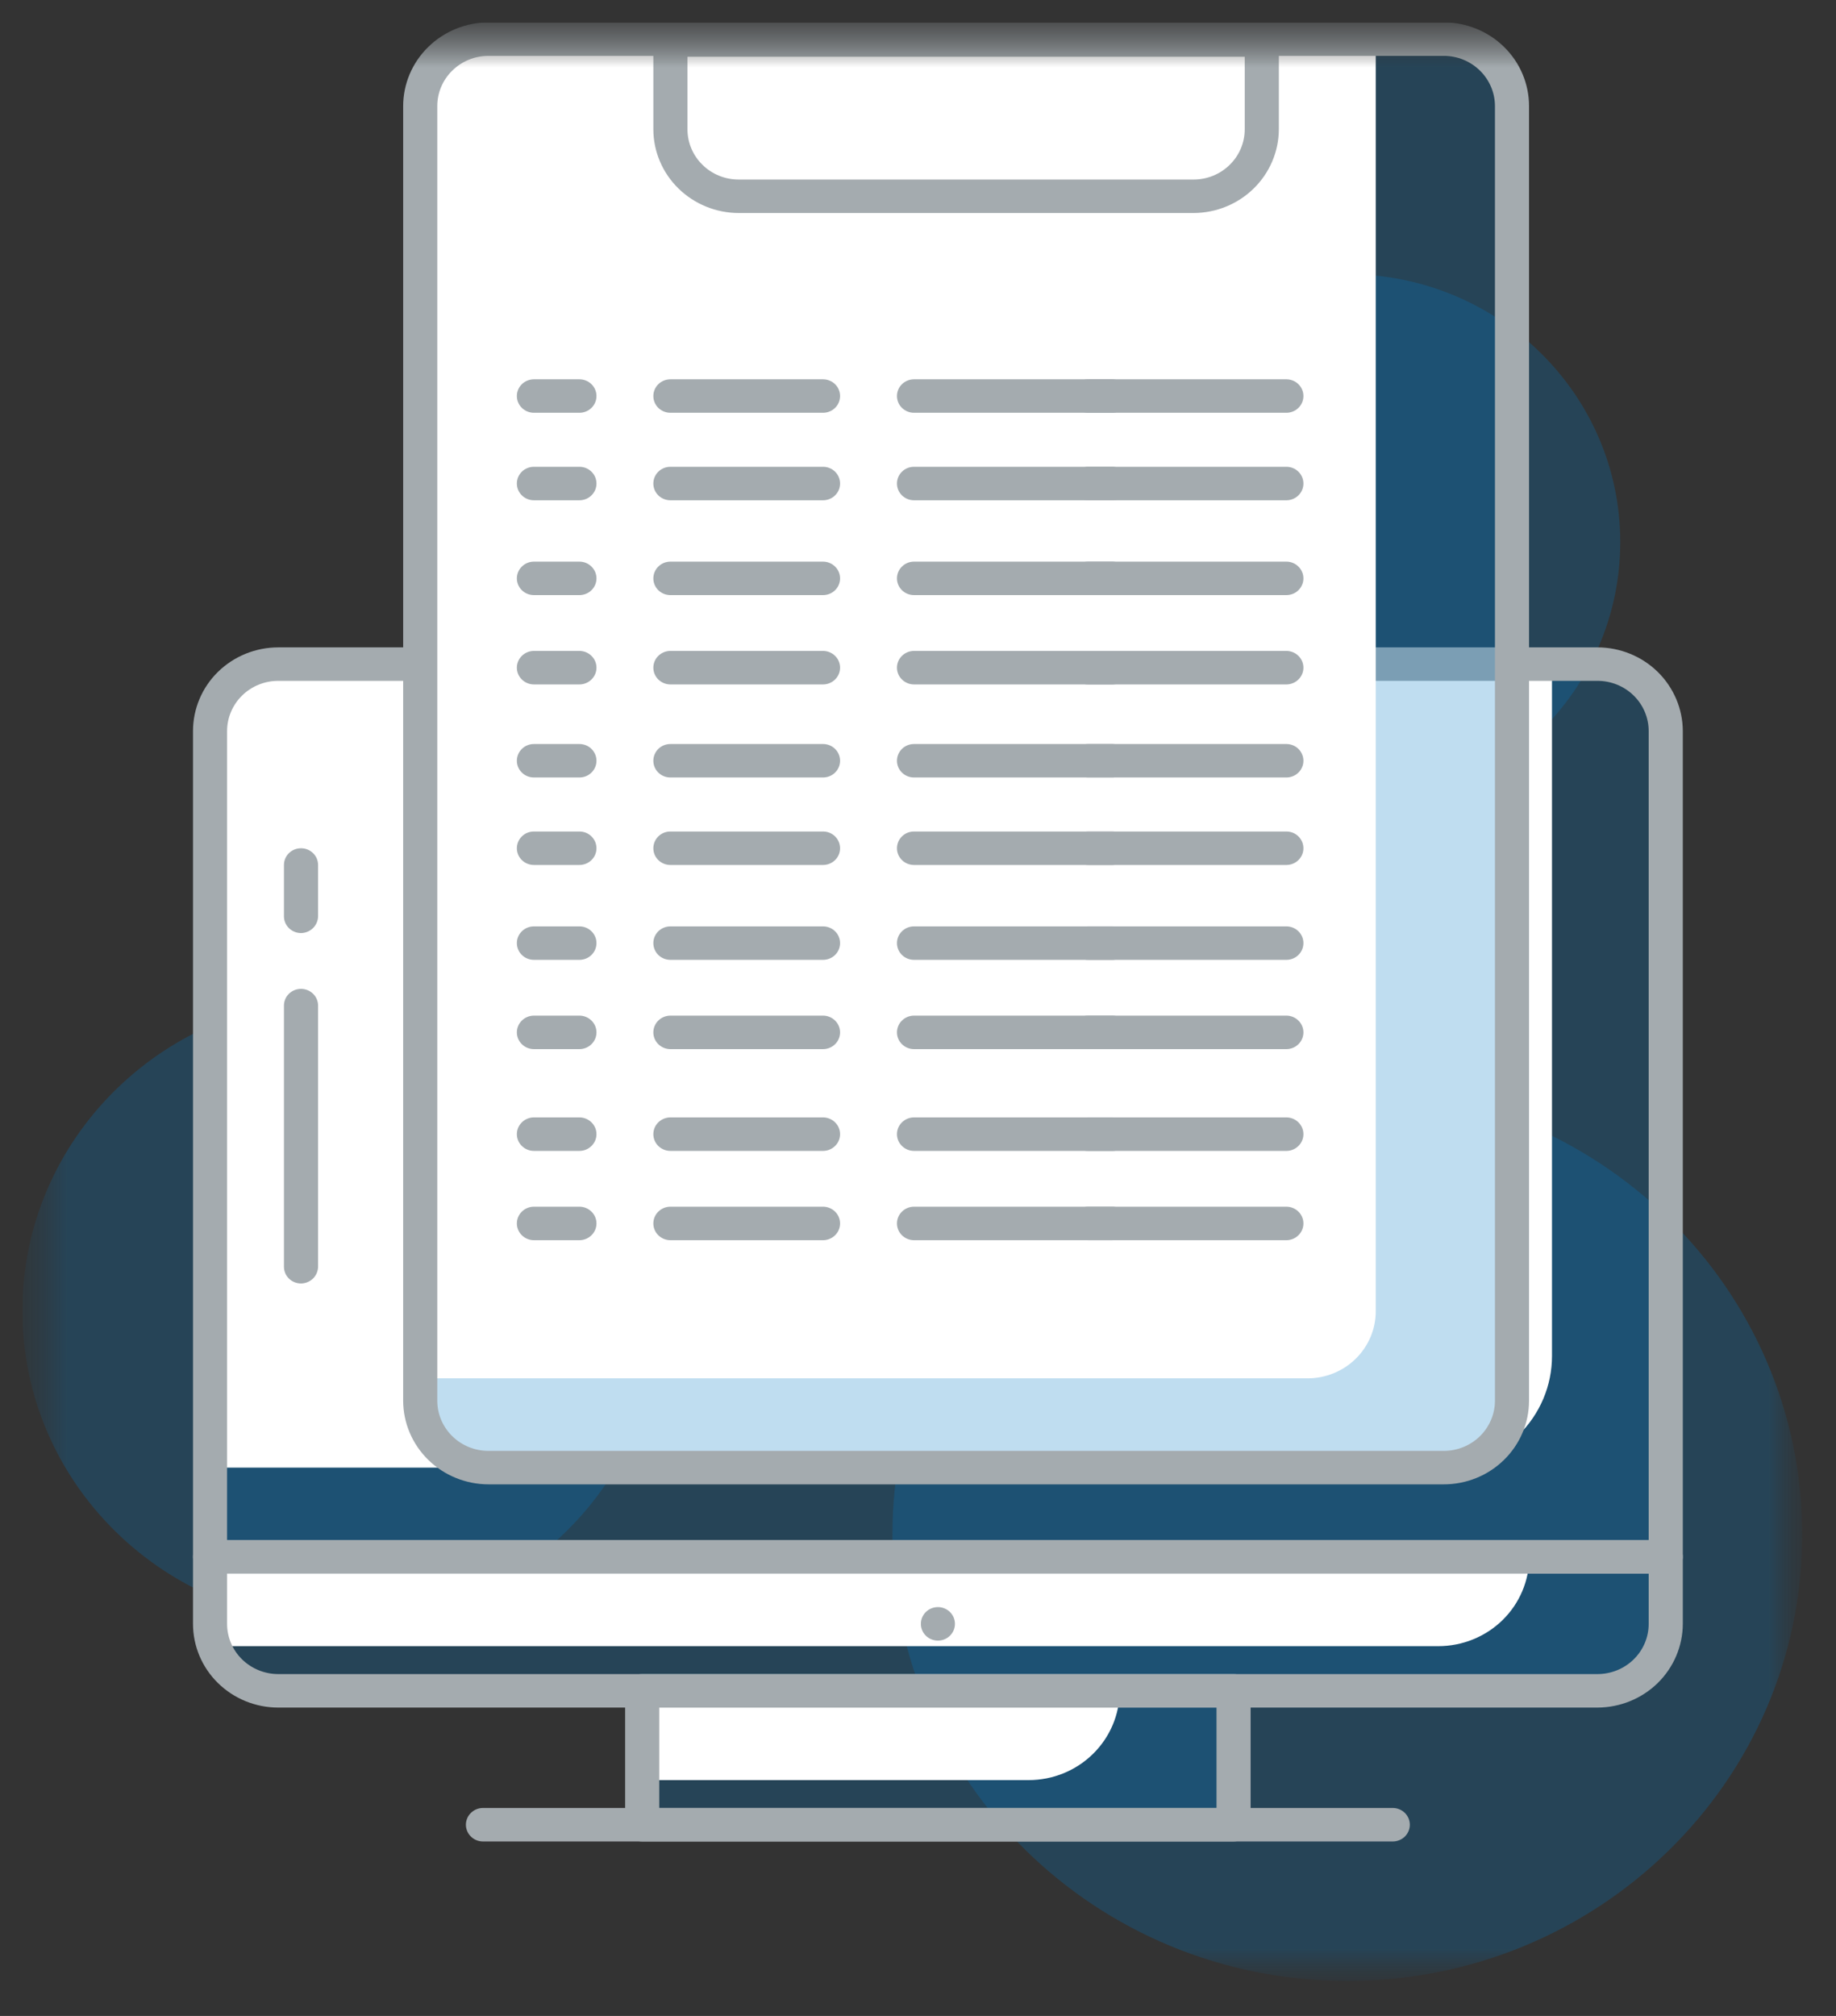
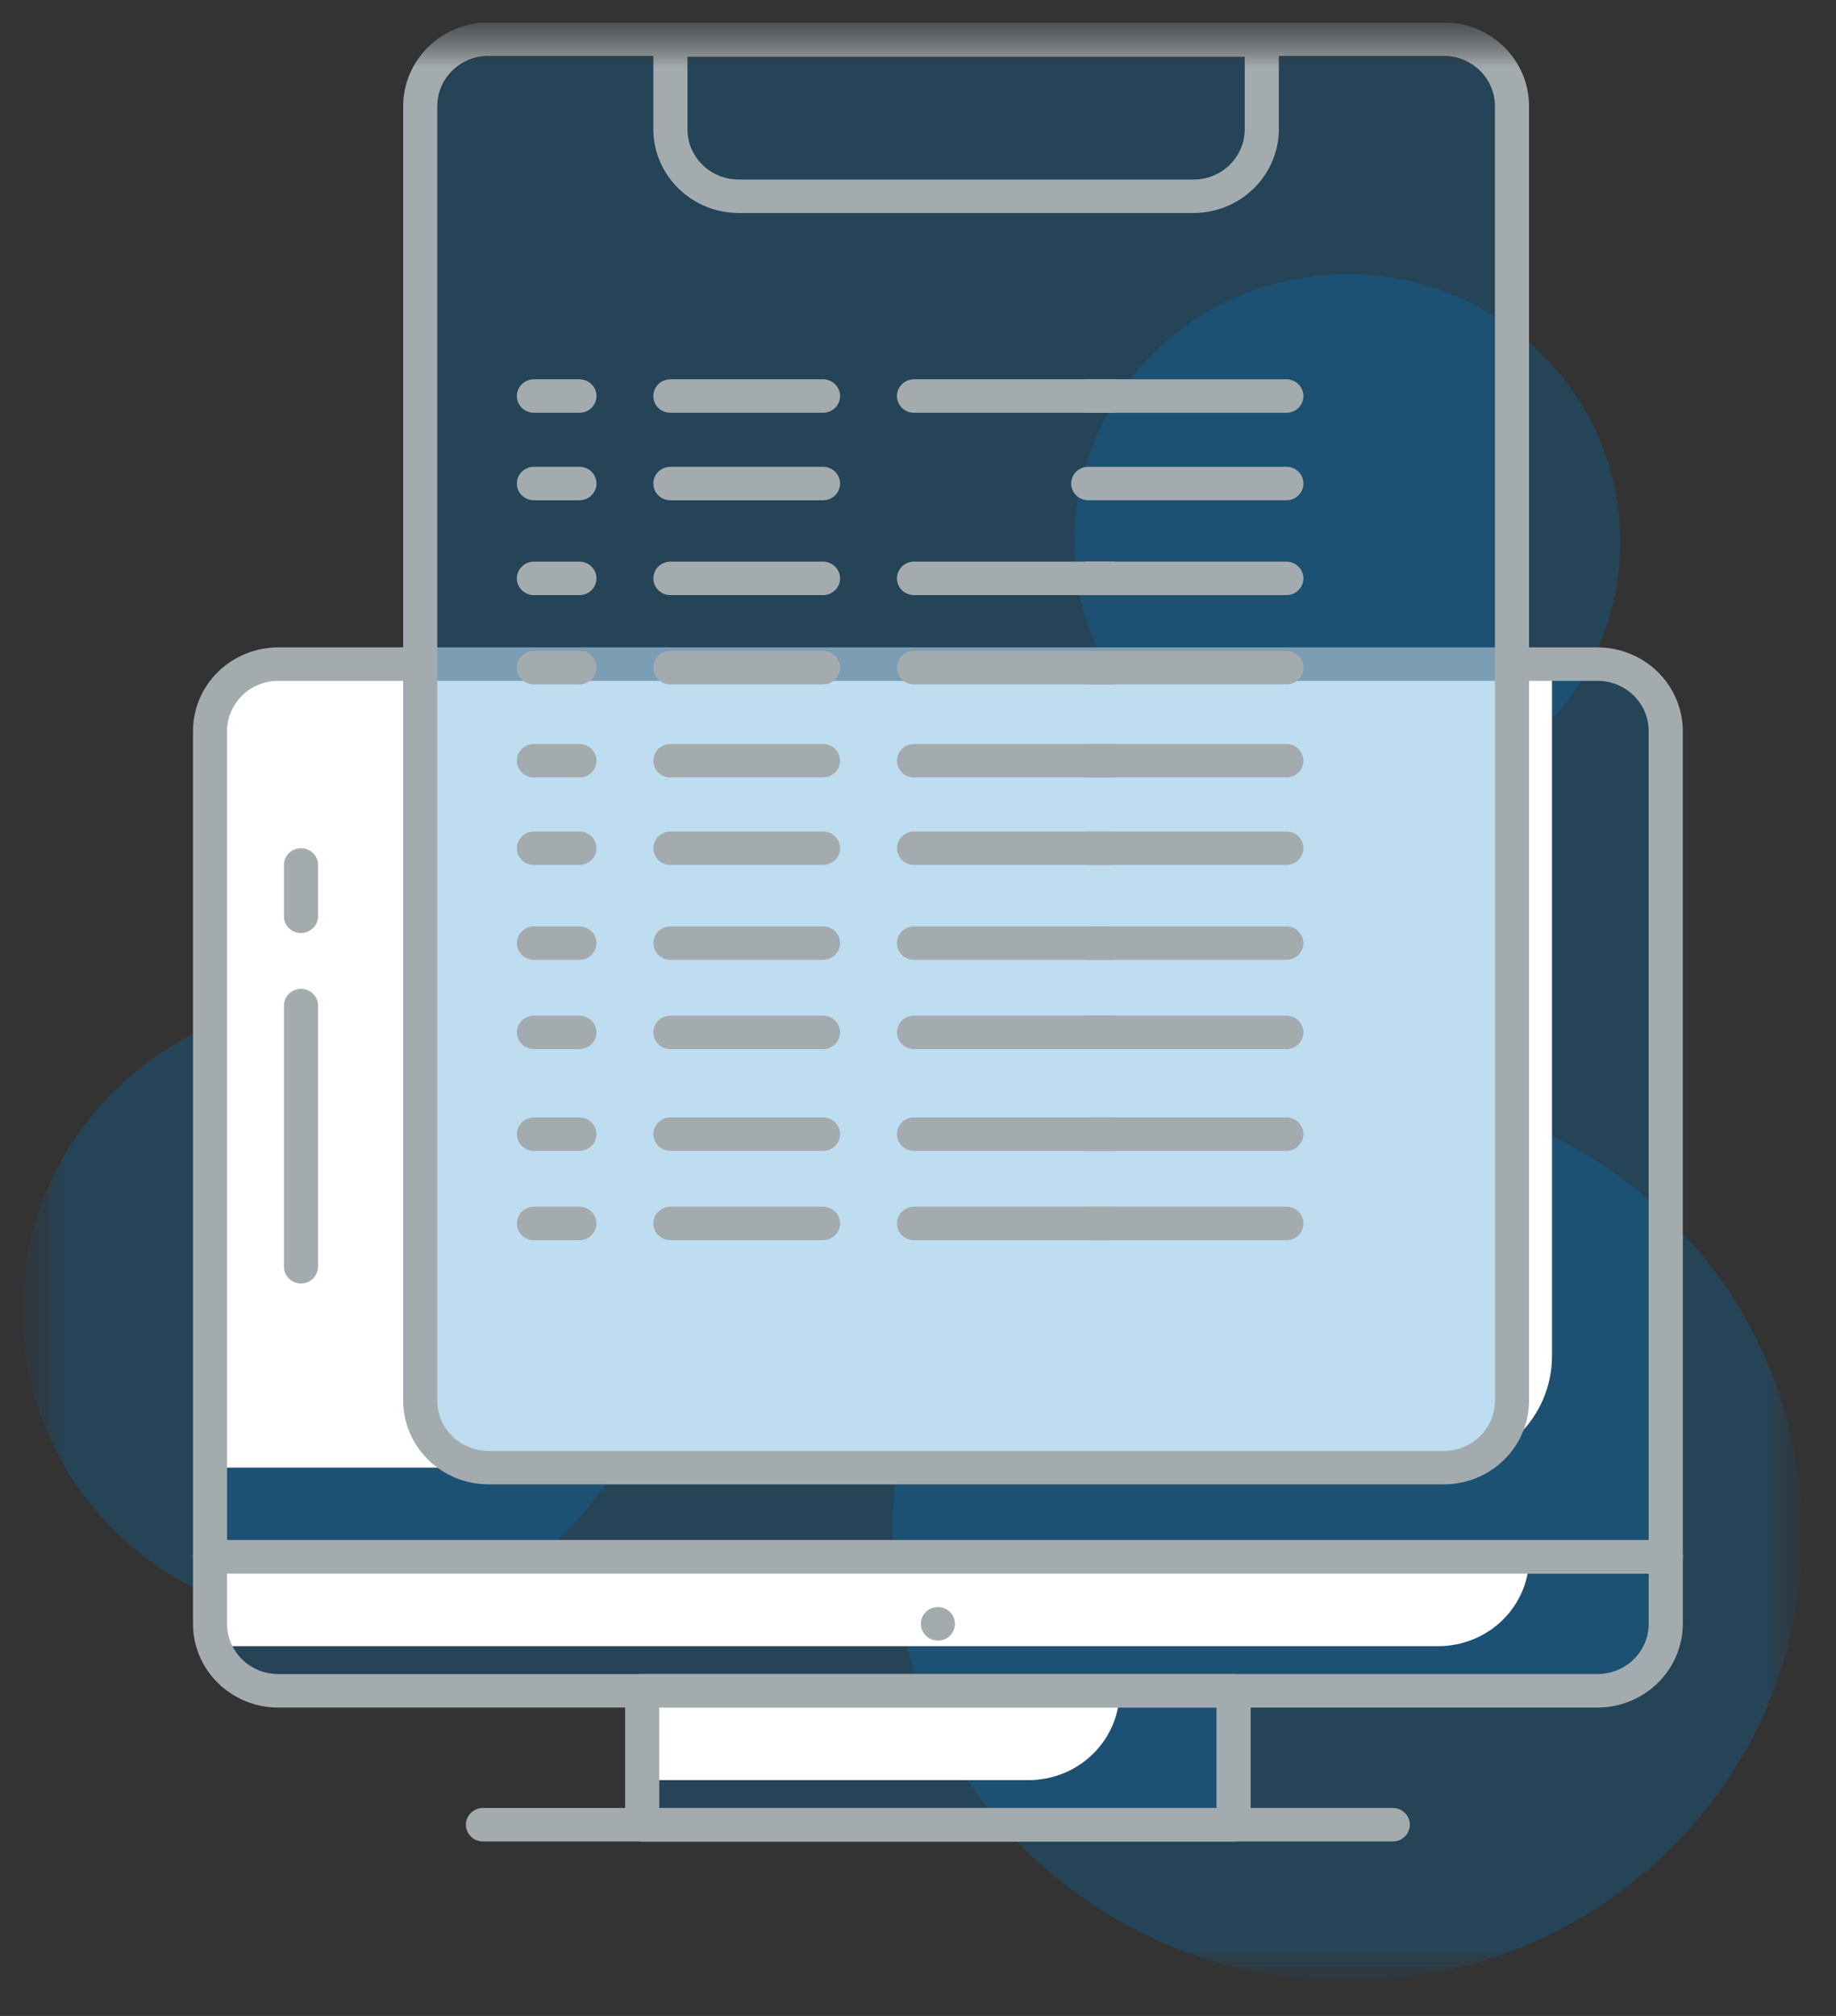
<svg xmlns="http://www.w3.org/2000/svg" width="41" height="45" viewBox="0 0 41 45" fill="none">
  <rect x="0" y="0" width="41" height="45" fill="#333333" stroke="none" />
  <g clip-path="url(#clip0_11946_2536)">
    <mask id="mask0_11946_2536" style="mask-type:luminance" maskUnits="userSpaceOnUse" x="0" y="0" width="41" height="45">
      <path d="M40.245 0.5H0.5V44.22H40.245V0.5Z" fill="white" />
    </mask>
    <g mask="url(#mask0_11946_2536)">
      <mask id="mask1_11946_2536" style="mask-type:luminance" maskUnits="userSpaceOnUse" x="0" y="0" width="41" height="45">
        <path d="M40.245 0.5H0.5V44.22H40.245V0.5Z" fill="white" />
      </mask>
      <g mask="url(#mask1_11946_2536)">
        <path d="M7.611 36.233C11.538 36.233 14.722 33.11 14.722 29.258C14.722 25.406 11.538 22.283 7.611 22.283C3.684 22.283 0.5 25.406 0.5 29.258C0.5 33.11 3.684 36.233 7.611 36.233Z" fill="#0079c6" fill-opacity="0.25" />
        <path d="M30.087 18.078C33.454 18.078 36.182 15.401 36.182 12.099C36.182 8.797 33.454 6.12 30.087 6.12C26.721 6.12 23.992 8.797 23.992 12.099C23.992 15.401 26.721 18.078 30.087 18.078Z" fill="#0079c6" fill-opacity="0.25" />
        <path d="M30.087 44.22C35.698 44.22 40.246 39.759 40.246 34.255C40.246 28.752 35.698 24.291 30.087 24.291C24.477 24.291 19.929 28.752 19.929 34.255C19.929 39.759 24.477 44.22 30.087 44.22Z" fill="#0079c6" fill-opacity="0.25" />
        <path d="M27.547 37.743H14.341V40.732H27.547V37.743Z" fill="#0079c6" fill-opacity="0.25" />
        <path d="M25.003 37.743H14.336V39.736H22.971C23.51 39.736 24.026 39.526 24.407 39.152C24.788 38.778 25.003 38.271 25.003 37.743Z" fill="white" />
        <path d="M27.547 41.106H14.341C14.24 41.106 14.143 41.067 14.072 40.996C14 40.926 13.96 40.831 13.96 40.732V37.743C13.959 37.694 13.969 37.645 13.988 37.599C14.007 37.553 14.034 37.512 14.07 37.477C14.106 37.442 14.148 37.415 14.194 37.396C14.241 37.378 14.291 37.368 14.341 37.369H27.547C27.648 37.369 27.745 37.409 27.817 37.479C27.888 37.549 27.928 37.644 27.928 37.743V40.732C27.927 40.831 27.886 40.925 27.815 40.995C27.744 41.065 27.648 41.105 27.547 41.106ZM14.722 40.358H27.166V38.116H14.722V40.358Z" fill="#A4ABAF" />
        <path d="M6.214 14.824H35.674C36.078 14.824 36.466 14.982 36.752 15.262C37.037 15.542 37.198 15.922 37.198 16.319V34.754H4.69V16.319C4.69 15.922 4.851 15.542 5.137 15.262C5.423 14.982 5.81 14.824 6.214 14.824Z" fill="#0079c6" fill-opacity="0.25" />
        <path d="M6.214 14.824H34.658V30.269C34.658 30.93 34.391 31.564 33.914 32.031C33.438 32.498 32.792 32.761 32.119 32.761H4.69V16.319C4.69 15.922 4.851 15.542 5.137 15.262C5.423 14.982 5.81 14.824 6.214 14.824Z" fill="white" />
        <path d="M37.198 35.127H4.691C4.589 35.127 4.493 35.088 4.421 35.018C4.35 34.948 4.31 34.853 4.31 34.754V16.319C4.31 15.824 4.51 15.348 4.867 14.998C5.225 14.648 5.709 14.451 6.214 14.451H35.674C36.179 14.452 36.663 14.649 37.02 14.999C37.376 15.35 37.578 15.824 37.579 16.319V34.754C37.578 34.852 37.537 34.947 37.466 35.017C37.395 35.086 37.299 35.126 37.198 35.127ZM5.071 34.38H36.817V16.319C36.817 16.022 36.697 15.737 36.482 15.526C36.268 15.316 35.977 15.198 35.674 15.198H6.214C5.911 15.198 5.62 15.316 5.406 15.526C5.192 15.737 5.071 16.022 5.071 16.319V34.38Z" fill="#A4ABAF" />
        <path d="M4.69 34.753H37.198V36.248C37.198 36.644 37.037 37.025 36.752 37.305C36.466 37.585 36.078 37.743 35.674 37.743H6.214C5.81 37.743 5.423 37.585 5.137 37.305C4.851 37.025 4.69 36.644 4.69 36.248V34.753Z" fill="#0079c6" fill-opacity="0.25" />
        <path d="M32.119 36.746H4.69V34.753H34.15C34.15 35.282 33.936 35.789 33.555 36.163C33.174 36.536 32.657 36.746 32.119 36.746Z" fill="white" />
        <path d="M35.674 38.117H6.214C5.709 38.117 5.225 37.92 4.867 37.569C4.51 37.219 4.31 36.744 4.31 36.248V34.754C4.309 34.704 4.318 34.655 4.337 34.61C4.356 34.564 4.384 34.523 4.42 34.488C4.455 34.453 4.497 34.425 4.544 34.407C4.59 34.389 4.64 34.379 4.691 34.38H37.198C37.299 34.38 37.396 34.419 37.467 34.489C37.539 34.559 37.579 34.654 37.579 34.754V36.248C37.578 36.743 37.376 37.218 37.02 37.568C36.663 37.918 36.179 38.115 35.674 38.117ZM5.071 35.127V36.248C5.071 36.546 5.192 36.831 5.406 37.041C5.621 37.251 5.911 37.369 6.214 37.369H35.674C35.977 37.369 36.268 37.251 36.482 37.041C36.697 36.831 36.817 36.546 36.817 36.248V35.127H5.071Z" fill="#A4ABAF" />
        <path d="M31.102 41.106H10.785C10.684 41.106 10.587 41.066 10.516 40.996C10.444 40.926 10.404 40.831 10.404 40.732C10.404 40.633 10.444 40.538 10.516 40.468C10.587 40.398 10.684 40.358 10.785 40.358H31.102C31.203 40.358 31.3 40.398 31.372 40.468C31.443 40.538 31.483 40.633 31.483 40.732C31.483 40.831 31.443 40.926 31.372 40.996C31.3 41.066 31.203 41.106 31.102 41.106Z" fill="#A4ABAF" />
        <path d="M20.945 36.622C21.155 36.622 21.325 36.455 21.325 36.248C21.325 36.042 21.155 35.874 20.945 35.874C20.734 35.874 20.564 36.042 20.564 36.248C20.564 36.455 20.734 36.622 20.945 36.622Z" fill="#A4ABAF" />
        <path d="M6.722 28.65C6.621 28.65 6.524 28.611 6.452 28.541C6.381 28.471 6.341 28.376 6.341 28.277V22.447C6.341 22.348 6.381 22.253 6.452 22.183C6.524 22.113 6.621 22.074 6.722 22.074C6.823 22.074 6.92 22.113 6.991 22.183C7.063 22.253 7.103 22.348 7.103 22.447V28.277C7.101 28.375 7.061 28.47 6.99 28.54C6.919 28.609 6.822 28.649 6.722 28.65Z" fill="#A4ABAF" />
        <path d="M6.722 20.828C6.621 20.828 6.524 20.788 6.452 20.718C6.381 20.648 6.341 20.553 6.341 20.454V19.308C6.341 19.209 6.381 19.114 6.452 19.044C6.524 18.974 6.621 18.935 6.722 18.935C6.823 18.935 6.92 18.974 6.991 19.044C7.063 19.114 7.103 19.209 7.103 19.308V20.454C7.101 20.553 7.061 20.647 6.99 20.717C6.919 20.787 6.822 20.827 6.722 20.828Z" fill="#A4ABAF" />
        <path d="M24.409 26.782C25.461 26.782 26.313 25.945 26.313 24.913C26.313 23.881 25.461 23.045 24.409 23.045C23.357 23.045 22.504 23.881 22.504 24.913C22.504 25.945 23.357 26.782 24.409 26.782Z" fill="white" />
        <path d="M18.059 20.554C19.111 20.554 19.964 19.717 19.964 18.685C19.964 17.653 19.111 16.817 18.059 16.817C17.007 16.817 16.154 17.653 16.154 18.685C16.154 19.717 17.007 20.554 18.059 20.554Z" fill="white" />
        <path d="M32.245 0.894H10.912C10.071 0.894 9.389 1.563 9.389 2.388V31.266C9.389 32.091 10.071 32.761 10.912 32.761H32.245C33.087 32.761 33.769 32.091 33.769 31.266V2.388C33.769 1.563 33.087 0.894 32.245 0.894Z" fill="#0079c6" fill-opacity="0.25" />
-         <path d="M10.912 0.874H30.722V29.273C30.722 29.669 30.561 30.049 30.275 30.33C29.99 30.61 29.602 30.768 29.198 30.768H9.389V2.368C9.389 1.972 9.549 1.592 9.835 1.311C10.121 1.031 10.508 0.874 10.912 0.874Z" fill="white" />
        <path d="M32.241 33.134H10.908C10.403 33.133 9.919 32.936 9.562 32.586C9.205 32.236 9.004 31.761 9.003 31.266V2.368C9.004 1.873 9.205 1.399 9.562 1.049C9.919 0.699 10.403 0.501 10.908 0.5H32.241C32.746 0.5 33.23 0.697 33.587 1.047C33.945 1.398 34.145 1.873 34.145 2.368V31.266C34.145 31.762 33.945 32.237 33.587 32.587C33.23 32.938 32.746 33.134 32.241 33.134ZM10.908 1.247C10.605 1.247 10.314 1.365 10.1 1.576C9.885 1.786 9.765 2.071 9.765 2.368V31.266C9.765 31.563 9.885 31.848 10.1 32.059C10.314 32.269 10.605 32.387 10.908 32.387H32.241C32.544 32.387 32.834 32.269 33.049 32.059C33.263 31.848 33.384 31.563 33.384 31.266V2.368C33.384 2.071 33.263 1.786 33.049 1.576C32.834 1.365 32.544 1.247 32.241 1.247H10.908Z" fill="#A4ABAF" />
        <path d="M26.653 4.755H16.495C15.99 4.754 15.506 4.556 15.149 4.206C14.792 3.856 14.591 3.382 14.59 2.887V0.894C14.59 0.795 14.63 0.7 14.701 0.629C14.773 0.559 14.87 0.52 14.971 0.52H28.177C28.227 0.519 28.277 0.529 28.324 0.547C28.37 0.566 28.412 0.593 28.448 0.628C28.483 0.663 28.511 0.704 28.53 0.75C28.549 0.796 28.559 0.844 28.558 0.894V2.887C28.556 3.382 28.355 3.856 27.998 4.206C27.642 4.556 27.158 4.754 26.653 4.755ZM15.352 1.267V2.887C15.352 3.184 15.472 3.469 15.687 3.679C15.901 3.89 16.192 4.008 16.495 4.008H26.653C26.956 4.008 27.247 3.89 27.461 3.679C27.676 3.469 27.796 3.184 27.796 2.887V1.267H15.352Z" fill="#A4ABAF" />
        <path d="M24.835 9.214H20.411C20.31 9.214 20.213 9.175 20.142 9.105C20.07 9.035 20.03 8.94 20.03 8.84C20.03 8.741 20.07 8.646 20.142 8.576C20.213 8.506 20.31 8.467 20.411 8.467H24.835C24.936 8.467 25.033 8.506 25.105 8.576C25.176 8.646 25.216 8.741 25.216 8.84C25.216 8.94 25.176 9.035 25.105 9.105C25.033 9.175 24.936 9.214 24.835 9.214Z" fill="#A4ABAF" />
        <path d="M28.726 9.214H24.302C24.201 9.214 24.104 9.175 24.032 9.105C23.961 9.035 23.921 8.94 23.921 8.84C23.921 8.741 23.961 8.646 24.032 8.576C24.104 8.506 24.201 8.467 24.302 8.467H28.726C28.827 8.467 28.924 8.506 28.995 8.576C29.067 8.646 29.107 8.741 29.107 8.84C29.107 8.94 29.067 9.035 28.995 9.105C28.924 9.175 28.827 9.214 28.726 9.214Z" fill="#A4ABAF" />
        <path d="M18.379 9.214H14.971C14.87 9.214 14.773 9.175 14.701 9.105C14.63 9.035 14.59 8.94 14.59 8.84C14.59 8.741 14.63 8.646 14.701 8.576C14.773 8.506 14.87 8.467 14.971 8.467H18.379C18.48 8.467 18.577 8.506 18.648 8.576C18.72 8.646 18.76 8.741 18.76 8.84C18.76 8.94 18.72 9.035 18.648 9.105C18.577 9.175 18.48 9.214 18.379 9.214Z" fill="#A4ABAF" />
        <path d="M12.939 9.214H11.923C11.822 9.214 11.725 9.175 11.654 9.105C11.582 9.035 11.542 8.94 11.542 8.84C11.542 8.741 11.582 8.646 11.654 8.576C11.725 8.506 11.822 8.467 11.923 8.467H12.939C13.04 8.467 13.137 8.506 13.208 8.576C13.28 8.646 13.32 8.741 13.32 8.84C13.32 8.94 13.28 9.035 13.208 9.105C13.137 9.175 13.04 9.214 12.939 9.214Z" fill="#A4ABAF" />
-         <path d="M24.835 11.167H20.411C20.31 11.167 20.213 11.128 20.142 11.058C20.07 10.988 20.03 10.893 20.03 10.794C20.03 10.694 20.07 10.599 20.142 10.529C20.213 10.459 20.31 10.42 20.411 10.42H24.835C24.936 10.42 25.033 10.459 25.105 10.529C25.176 10.599 25.216 10.694 25.216 10.794C25.216 10.893 25.176 10.988 25.105 11.058C25.033 11.128 24.936 11.167 24.835 11.167Z" fill="#A4ABAF" />
        <path d="M28.726 11.167H24.302C24.201 11.167 24.104 11.128 24.032 11.058C23.961 10.988 23.921 10.893 23.921 10.794C23.921 10.694 23.961 10.599 24.032 10.529C24.104 10.459 24.201 10.42 24.302 10.42H28.726C28.827 10.42 28.924 10.459 28.995 10.529C29.067 10.599 29.107 10.694 29.107 10.794C29.107 10.893 29.067 10.988 28.995 11.058C28.924 11.128 28.827 11.167 28.726 11.167Z" fill="#A4ABAF" />
        <path d="M18.379 11.167H14.971C14.87 11.167 14.773 11.128 14.701 11.058C14.63 10.988 14.59 10.893 14.59 10.794C14.59 10.694 14.63 10.599 14.701 10.529C14.773 10.459 14.87 10.42 14.971 10.42H18.379C18.48 10.42 18.577 10.459 18.648 10.529C18.72 10.599 18.76 10.694 18.76 10.794C18.76 10.893 18.72 10.988 18.648 11.058C18.577 11.128 18.48 11.167 18.379 11.167Z" fill="#A4ABAF" />
        <path d="M12.939 11.167H11.923C11.822 11.167 11.725 11.128 11.654 11.058C11.582 10.988 11.542 10.893 11.542 10.794C11.542 10.694 11.582 10.599 11.654 10.529C11.725 10.459 11.822 10.42 11.923 10.42H12.939C13.04 10.42 13.137 10.459 13.208 10.529C13.28 10.599 13.32 10.694 13.32 10.794C13.32 10.893 13.28 10.988 13.208 11.058C13.137 11.128 13.04 11.167 12.939 11.167Z" fill="#A4ABAF" />
        <path d="M24.835 13.284H20.411C20.31 13.284 20.213 13.245 20.142 13.175C20.07 13.105 20.03 13.01 20.03 12.911C20.03 12.812 20.07 12.717 20.142 12.647C20.213 12.576 20.31 12.537 20.411 12.537H24.835C24.936 12.537 25.033 12.576 25.105 12.647C25.176 12.717 25.216 12.812 25.216 12.911C25.216 13.01 25.176 13.105 25.105 13.175C25.033 13.245 24.936 13.284 24.835 13.284Z" fill="#A4ABAF" />
        <path d="M28.726 13.284H24.302C24.201 13.284 24.104 13.245 24.032 13.175C23.961 13.105 23.921 13.01 23.921 12.911C23.921 12.812 23.961 12.717 24.032 12.647C24.104 12.576 24.201 12.537 24.302 12.537H28.726C28.827 12.537 28.924 12.576 28.995 12.647C29.067 12.717 29.107 12.812 29.107 12.911C29.107 13.01 29.067 13.105 28.995 13.175C28.924 13.245 28.827 13.284 28.726 13.284Z" fill="#A4ABAF" />
        <path d="M18.379 13.284H14.971C14.87 13.284 14.773 13.245 14.701 13.175C14.63 13.105 14.59 13.01 14.59 12.911C14.59 12.812 14.63 12.717 14.701 12.647C14.773 12.576 14.87 12.537 14.971 12.537H18.379C18.48 12.537 18.577 12.576 18.648 12.647C18.72 12.717 18.76 12.812 18.76 12.911C18.76 13.01 18.72 13.105 18.648 13.175C18.577 13.245 18.48 13.284 18.379 13.284Z" fill="#A4ABAF" />
        <path d="M12.939 13.284H11.923C11.822 13.284 11.725 13.245 11.654 13.175C11.582 13.105 11.542 13.01 11.542 12.911C11.542 12.812 11.582 12.717 11.654 12.647C11.725 12.576 11.822 12.537 11.923 12.537H12.939C13.04 12.537 13.137 12.576 13.208 12.647C13.28 12.717 13.32 12.812 13.32 12.911C13.32 13.01 13.28 13.105 13.208 13.175C13.137 13.245 13.04 13.284 12.939 13.284Z" fill="#A4ABAF" />
        <path d="M24.835 15.278H20.411C20.31 15.278 20.213 15.238 20.142 15.168C20.07 15.098 20.03 15.003 20.03 14.904C20.03 14.805 20.07 14.71 20.142 14.64C20.213 14.57 20.31 14.53 20.411 14.53H24.835C24.936 14.53 25.033 14.57 25.105 14.64C25.176 14.71 25.216 14.805 25.216 14.904C25.216 15.003 25.176 15.098 25.105 15.168C25.033 15.238 24.936 15.278 24.835 15.278Z" fill="#A4ABAF" />
        <path d="M28.726 15.278H24.302C24.201 15.278 24.104 15.238 24.032 15.168C23.961 15.098 23.921 15.003 23.921 14.904C23.921 14.805 23.961 14.71 24.032 14.64C24.104 14.57 24.201 14.53 24.302 14.53H28.726C28.827 14.53 28.924 14.57 28.995 14.64C29.067 14.71 29.107 14.805 29.107 14.904C29.107 15.003 29.067 15.098 28.995 15.168C28.924 15.238 28.827 15.278 28.726 15.278Z" fill="#A4ABAF" />
        <path d="M18.379 15.278H14.971C14.87 15.278 14.773 15.238 14.701 15.168C14.63 15.098 14.59 15.003 14.59 14.904C14.59 14.805 14.63 14.71 14.701 14.64C14.773 14.57 14.87 14.53 14.971 14.53H18.379C18.48 14.53 18.577 14.57 18.648 14.64C18.72 14.71 18.76 14.805 18.76 14.904C18.76 15.003 18.72 15.098 18.648 15.168C18.577 15.238 18.48 15.278 18.379 15.278Z" fill="#A4ABAF" />
        <path d="M12.939 15.278H11.923C11.822 15.278 11.725 15.238 11.654 15.168C11.582 15.098 11.542 15.003 11.542 14.904C11.542 14.805 11.582 14.71 11.654 14.64C11.725 14.57 11.822 14.53 11.923 14.53H12.939C13.04 14.53 13.137 14.57 13.208 14.64C13.28 14.71 13.32 14.805 13.32 14.904C13.32 15.003 13.28 15.098 13.208 15.168C13.137 15.238 13.04 15.278 12.939 15.278Z" fill="#A4ABAF" />
        <path d="M24.835 17.355H20.411C20.31 17.355 20.213 17.316 20.142 17.246C20.07 17.176 20.03 17.081 20.03 16.982C20.03 16.883 20.07 16.788 20.142 16.717C20.213 16.647 20.31 16.608 20.411 16.608H24.835C24.936 16.608 25.033 16.647 25.105 16.717C25.176 16.788 25.216 16.883 25.216 16.982C25.216 17.081 25.176 17.176 25.105 17.246C25.033 17.316 24.936 17.355 24.835 17.355Z" fill="#A4ABAF" />
        <path d="M28.726 17.355H24.302C24.201 17.355 24.104 17.316 24.032 17.246C23.961 17.176 23.921 17.081 23.921 16.982C23.921 16.883 23.961 16.788 24.032 16.717C24.104 16.647 24.201 16.608 24.302 16.608H28.726C28.827 16.608 28.924 16.647 28.995 16.717C29.067 16.788 29.107 16.883 29.107 16.982C29.107 17.081 29.067 17.176 28.995 17.246C28.924 17.316 28.827 17.355 28.726 17.355Z" fill="#A4ABAF" />
        <path d="M18.379 17.355H14.971C14.87 17.355 14.773 17.316 14.701 17.246C14.63 17.176 14.59 17.081 14.59 16.982C14.59 16.883 14.63 16.788 14.701 16.717C14.773 16.647 14.87 16.608 14.971 16.608H18.379C18.48 16.608 18.577 16.647 18.648 16.717C18.72 16.788 18.76 16.883 18.76 16.982C18.76 17.081 18.72 17.176 18.648 17.246C18.577 17.316 18.48 17.355 18.379 17.355Z" fill="#A4ABAF" />
        <path d="M12.939 17.355H11.923C11.822 17.355 11.725 17.316 11.654 17.246C11.582 17.176 11.542 17.081 11.542 16.982C11.542 16.883 11.582 16.788 11.654 16.717C11.725 16.647 11.822 16.608 11.923 16.608H12.939C13.04 16.608 13.137 16.647 13.208 16.717C13.28 16.788 13.32 16.883 13.32 16.982C13.32 17.081 13.28 17.176 13.208 17.246C13.137 17.316 13.04 17.355 12.939 17.355Z" fill="#A4ABAF" />
        <path d="M24.835 19.308H20.411C20.31 19.308 20.213 19.269 20.142 19.199C20.07 19.129 20.03 19.034 20.03 18.935C20.03 18.836 20.07 18.741 20.142 18.67C20.213 18.6 20.31 18.561 20.411 18.561H24.835C24.936 18.561 25.033 18.6 25.105 18.67C25.176 18.741 25.216 18.836 25.216 18.935C25.216 19.034 25.176 19.129 25.105 19.199C25.033 19.269 24.936 19.308 24.835 19.308Z" fill="#A4ABAF" />
        <path d="M28.726 19.308H24.302C24.201 19.308 24.104 19.269 24.032 19.199C23.961 19.129 23.921 19.034 23.921 18.935C23.921 18.836 23.961 18.741 24.032 18.67C24.104 18.6 24.201 18.561 24.302 18.561H28.726C28.827 18.561 28.924 18.6 28.995 18.67C29.067 18.741 29.107 18.836 29.107 18.935C29.107 19.034 29.067 19.129 28.995 19.199C28.924 19.269 28.827 19.308 28.726 19.308Z" fill="#A4ABAF" />
        <path d="M18.379 19.308H14.971C14.87 19.308 14.773 19.269 14.701 19.199C14.63 19.129 14.59 19.034 14.59 18.935C14.59 18.836 14.63 18.741 14.701 18.67C14.773 18.6 14.87 18.561 14.971 18.561H18.379C18.48 18.561 18.577 18.6 18.648 18.67C18.72 18.741 18.76 18.836 18.76 18.935C18.76 19.034 18.72 19.129 18.648 19.199C18.577 19.269 18.48 19.308 18.379 19.308Z" fill="#A4ABAF" />
        <path d="M12.939 19.308H11.923C11.822 19.308 11.725 19.269 11.654 19.199C11.582 19.129 11.542 19.034 11.542 18.935C11.542 18.836 11.582 18.741 11.654 18.67C11.725 18.6 11.822 18.561 11.923 18.561H12.939C13.04 18.561 13.137 18.6 13.208 18.67C13.28 18.741 13.32 18.836 13.32 18.935C13.32 19.034 13.28 19.129 13.208 19.199C13.137 19.269 13.04 19.308 12.939 19.308Z" fill="#A4ABAF" />
        <path d="M24.835 21.426H20.411C20.31 21.426 20.213 21.387 20.142 21.317C20.07 21.247 20.03 21.151 20.03 21.052C20.03 20.953 20.07 20.858 20.142 20.788C20.213 20.718 20.31 20.679 20.411 20.679H24.835C24.936 20.679 25.033 20.718 25.105 20.788C25.176 20.858 25.216 20.953 25.216 21.052C25.216 21.151 25.176 21.247 25.105 21.317C25.033 21.387 24.936 21.426 24.835 21.426Z" fill="#A4ABAF" />
        <path d="M28.726 21.426H24.302C24.201 21.426 24.104 21.387 24.032 21.317C23.961 21.247 23.921 21.151 23.921 21.052C23.921 20.953 23.961 20.858 24.032 20.788C24.104 20.718 24.201 20.679 24.302 20.679H28.726C28.827 20.679 28.924 20.718 28.995 20.788C29.067 20.858 29.107 20.953 29.107 21.052C29.107 21.151 29.067 21.247 28.995 21.317C28.924 21.387 28.827 21.426 28.726 21.426Z" fill="#A4ABAF" />
        <path d="M18.379 21.426H14.971C14.87 21.426 14.773 21.387 14.701 21.317C14.63 21.247 14.59 21.151 14.59 21.052C14.59 20.953 14.63 20.858 14.701 20.788C14.773 20.718 14.87 20.679 14.971 20.679H18.379C18.48 20.679 18.577 20.718 18.648 20.788C18.72 20.858 18.76 20.953 18.76 21.052C18.76 21.151 18.72 21.247 18.648 21.317C18.577 21.387 18.48 21.426 18.379 21.426Z" fill="#A4ABAF" />
        <path d="M12.939 21.426H11.923C11.822 21.426 11.725 21.387 11.654 21.317C11.582 21.247 11.542 21.151 11.542 21.052C11.542 20.953 11.582 20.858 11.654 20.788C11.725 20.718 11.822 20.679 11.923 20.679H12.939C13.04 20.679 13.137 20.718 13.208 20.788C13.28 20.858 13.32 20.953 13.32 21.052C13.32 21.151 13.28 21.247 13.208 21.317C13.137 21.387 13.04 21.426 12.939 21.426Z" fill="#A4ABAF" />
        <path d="M24.835 23.419H20.411C20.31 23.419 20.213 23.379 20.142 23.309C20.07 23.239 20.03 23.144 20.03 23.045C20.03 22.946 20.07 22.851 20.142 22.781C20.213 22.711 20.31 22.671 20.411 22.671H24.835C24.936 22.671 25.033 22.711 25.105 22.781C25.176 22.851 25.216 22.946 25.216 23.045C25.216 23.144 25.176 23.239 25.105 23.309C25.033 23.379 24.936 23.419 24.835 23.419Z" fill="#A4ABAF" />
        <path d="M28.726 23.419H24.302C24.201 23.419 24.104 23.379 24.032 23.309C23.961 23.239 23.921 23.144 23.921 23.045C23.921 22.946 23.961 22.851 24.032 22.781C24.104 22.711 24.201 22.671 24.302 22.671H28.726C28.827 22.671 28.924 22.711 28.995 22.781C29.067 22.851 29.107 22.946 29.107 23.045C29.107 23.144 29.067 23.239 28.995 23.309C28.924 23.379 28.827 23.419 28.726 23.419Z" fill="#A4ABAF" />
        <path d="M18.379 23.419H14.971C14.87 23.419 14.773 23.379 14.701 23.309C14.63 23.239 14.59 23.144 14.59 23.045C14.59 22.946 14.63 22.851 14.701 22.781C14.773 22.711 14.87 22.671 14.971 22.671H18.379C18.48 22.671 18.577 22.711 18.648 22.781C18.72 22.851 18.76 22.946 18.76 23.045C18.76 23.144 18.72 23.239 18.648 23.309C18.577 23.379 18.48 23.419 18.379 23.419Z" fill="#A4ABAF" />
        <path d="M12.939 23.419H11.923C11.822 23.419 11.725 23.379 11.654 23.309C11.582 23.239 11.542 23.144 11.542 23.045C11.542 22.946 11.582 22.851 11.654 22.781C11.725 22.711 11.822 22.671 11.923 22.671H12.939C13.04 22.671 13.137 22.711 13.208 22.781C13.28 22.851 13.32 22.946 13.32 23.045C13.32 23.144 13.28 23.239 13.208 23.309C13.137 23.379 13.04 23.419 12.939 23.419Z" fill="#A4ABAF" />
        <path d="M24.835 25.691H20.411C20.31 25.691 20.213 25.651 20.142 25.581C20.07 25.511 20.03 25.416 20.03 25.317C20.03 25.218 20.07 25.123 20.142 25.053C20.213 24.983 20.31 24.943 20.411 24.943H24.835C24.936 24.943 25.033 24.983 25.105 25.053C25.176 25.123 25.216 25.218 25.216 25.317C25.216 25.416 25.176 25.511 25.105 25.581C25.033 25.651 24.936 25.691 24.835 25.691Z" fill="#A4ABAF" />
        <path d="M28.726 25.691H24.302C24.201 25.691 24.104 25.651 24.032 25.581C23.961 25.511 23.921 25.416 23.921 25.317C23.921 25.218 23.961 25.123 24.032 25.053C24.104 24.983 24.201 24.943 24.302 24.943H28.726C28.827 24.943 28.924 24.983 28.995 25.053C29.067 25.123 29.107 25.218 29.107 25.317C29.107 25.416 29.067 25.511 28.995 25.581C28.924 25.651 28.827 25.691 28.726 25.691Z" fill="#A4ABAF" />
        <path d="M18.379 25.691H14.971C14.87 25.691 14.773 25.651 14.701 25.581C14.63 25.511 14.59 25.416 14.59 25.317C14.59 25.218 14.63 25.123 14.701 25.053C14.773 24.983 14.87 24.943 14.971 24.943H18.379C18.48 24.943 18.577 24.983 18.648 25.053C18.72 25.123 18.76 25.218 18.76 25.317C18.76 25.416 18.72 25.511 18.648 25.581C18.577 25.651 18.48 25.691 18.379 25.691Z" fill="#A4ABAF" />
        <path d="M12.939 25.691H11.923C11.822 25.691 11.725 25.651 11.654 25.581C11.582 25.511 11.542 25.416 11.542 25.317C11.542 25.218 11.582 25.123 11.654 25.053C11.725 24.983 11.822 24.943 11.923 24.943H12.939C13.04 24.943 13.137 24.983 13.208 25.053C13.28 25.123 13.32 25.218 13.32 25.317C13.32 25.416 13.28 25.511 13.208 25.581C13.137 25.651 13.04 25.691 12.939 25.691Z" fill="#A4ABAF" />
        <path d="M24.835 27.684H20.411C20.31 27.684 20.213 27.644 20.142 27.574C20.07 27.504 20.03 27.409 20.03 27.31C20.03 27.211 20.07 27.116 20.142 27.046C20.213 26.976 20.31 26.936 20.411 26.936H24.835C24.936 26.936 25.033 26.976 25.105 27.046C25.176 27.116 25.216 27.211 25.216 27.31C25.216 27.409 25.176 27.504 25.105 27.574C25.033 27.644 24.936 27.684 24.835 27.684Z" fill="#A4ABAF" />
        <path d="M28.726 27.684H24.302C24.201 27.684 24.104 27.644 24.032 27.574C23.961 27.504 23.921 27.409 23.921 27.31C23.921 27.211 23.961 27.116 24.032 27.046C24.104 26.976 24.201 26.936 24.302 26.936H28.726C28.827 26.936 28.924 26.976 28.995 27.046C29.067 27.116 29.107 27.211 29.107 27.31C29.107 27.409 29.067 27.504 28.995 27.574C28.924 27.644 28.827 27.684 28.726 27.684Z" fill="#A4ABAF" />
        <path d="M18.379 27.684H14.971C14.87 27.684 14.773 27.644 14.701 27.574C14.63 27.504 14.59 27.409 14.59 27.31C14.59 27.211 14.63 27.116 14.701 27.046C14.773 26.976 14.87 26.936 14.971 26.936H18.379C18.48 26.936 18.577 26.976 18.648 27.046C18.72 27.116 18.76 27.211 18.76 27.31C18.76 27.409 18.72 27.504 18.648 27.574C18.577 27.644 18.48 27.684 18.379 27.684Z" fill="#A4ABAF" />
        <path d="M12.939 27.684H11.923C11.822 27.684 11.725 27.644 11.654 27.574C11.582 27.504 11.542 27.409 11.542 27.31C11.542 27.211 11.582 27.116 11.654 27.046C11.725 26.976 11.822 26.936 11.923 26.936H12.939C13.04 26.936 13.137 26.976 13.208 27.046C13.28 27.116 13.32 27.211 13.32 27.31C13.32 27.409 13.28 27.504 13.208 27.574C13.137 27.644 13.04 27.684 12.939 27.684Z" fill="#A4ABAF" />
      </g>
    </g>
  </g>
  <defs>
    <clipPath id="clip0_11946_2536">
      <rect width="40" height="44" fill="white" transform="translate(0.5 0.5)" />
    </clipPath>
  </defs>
</svg>